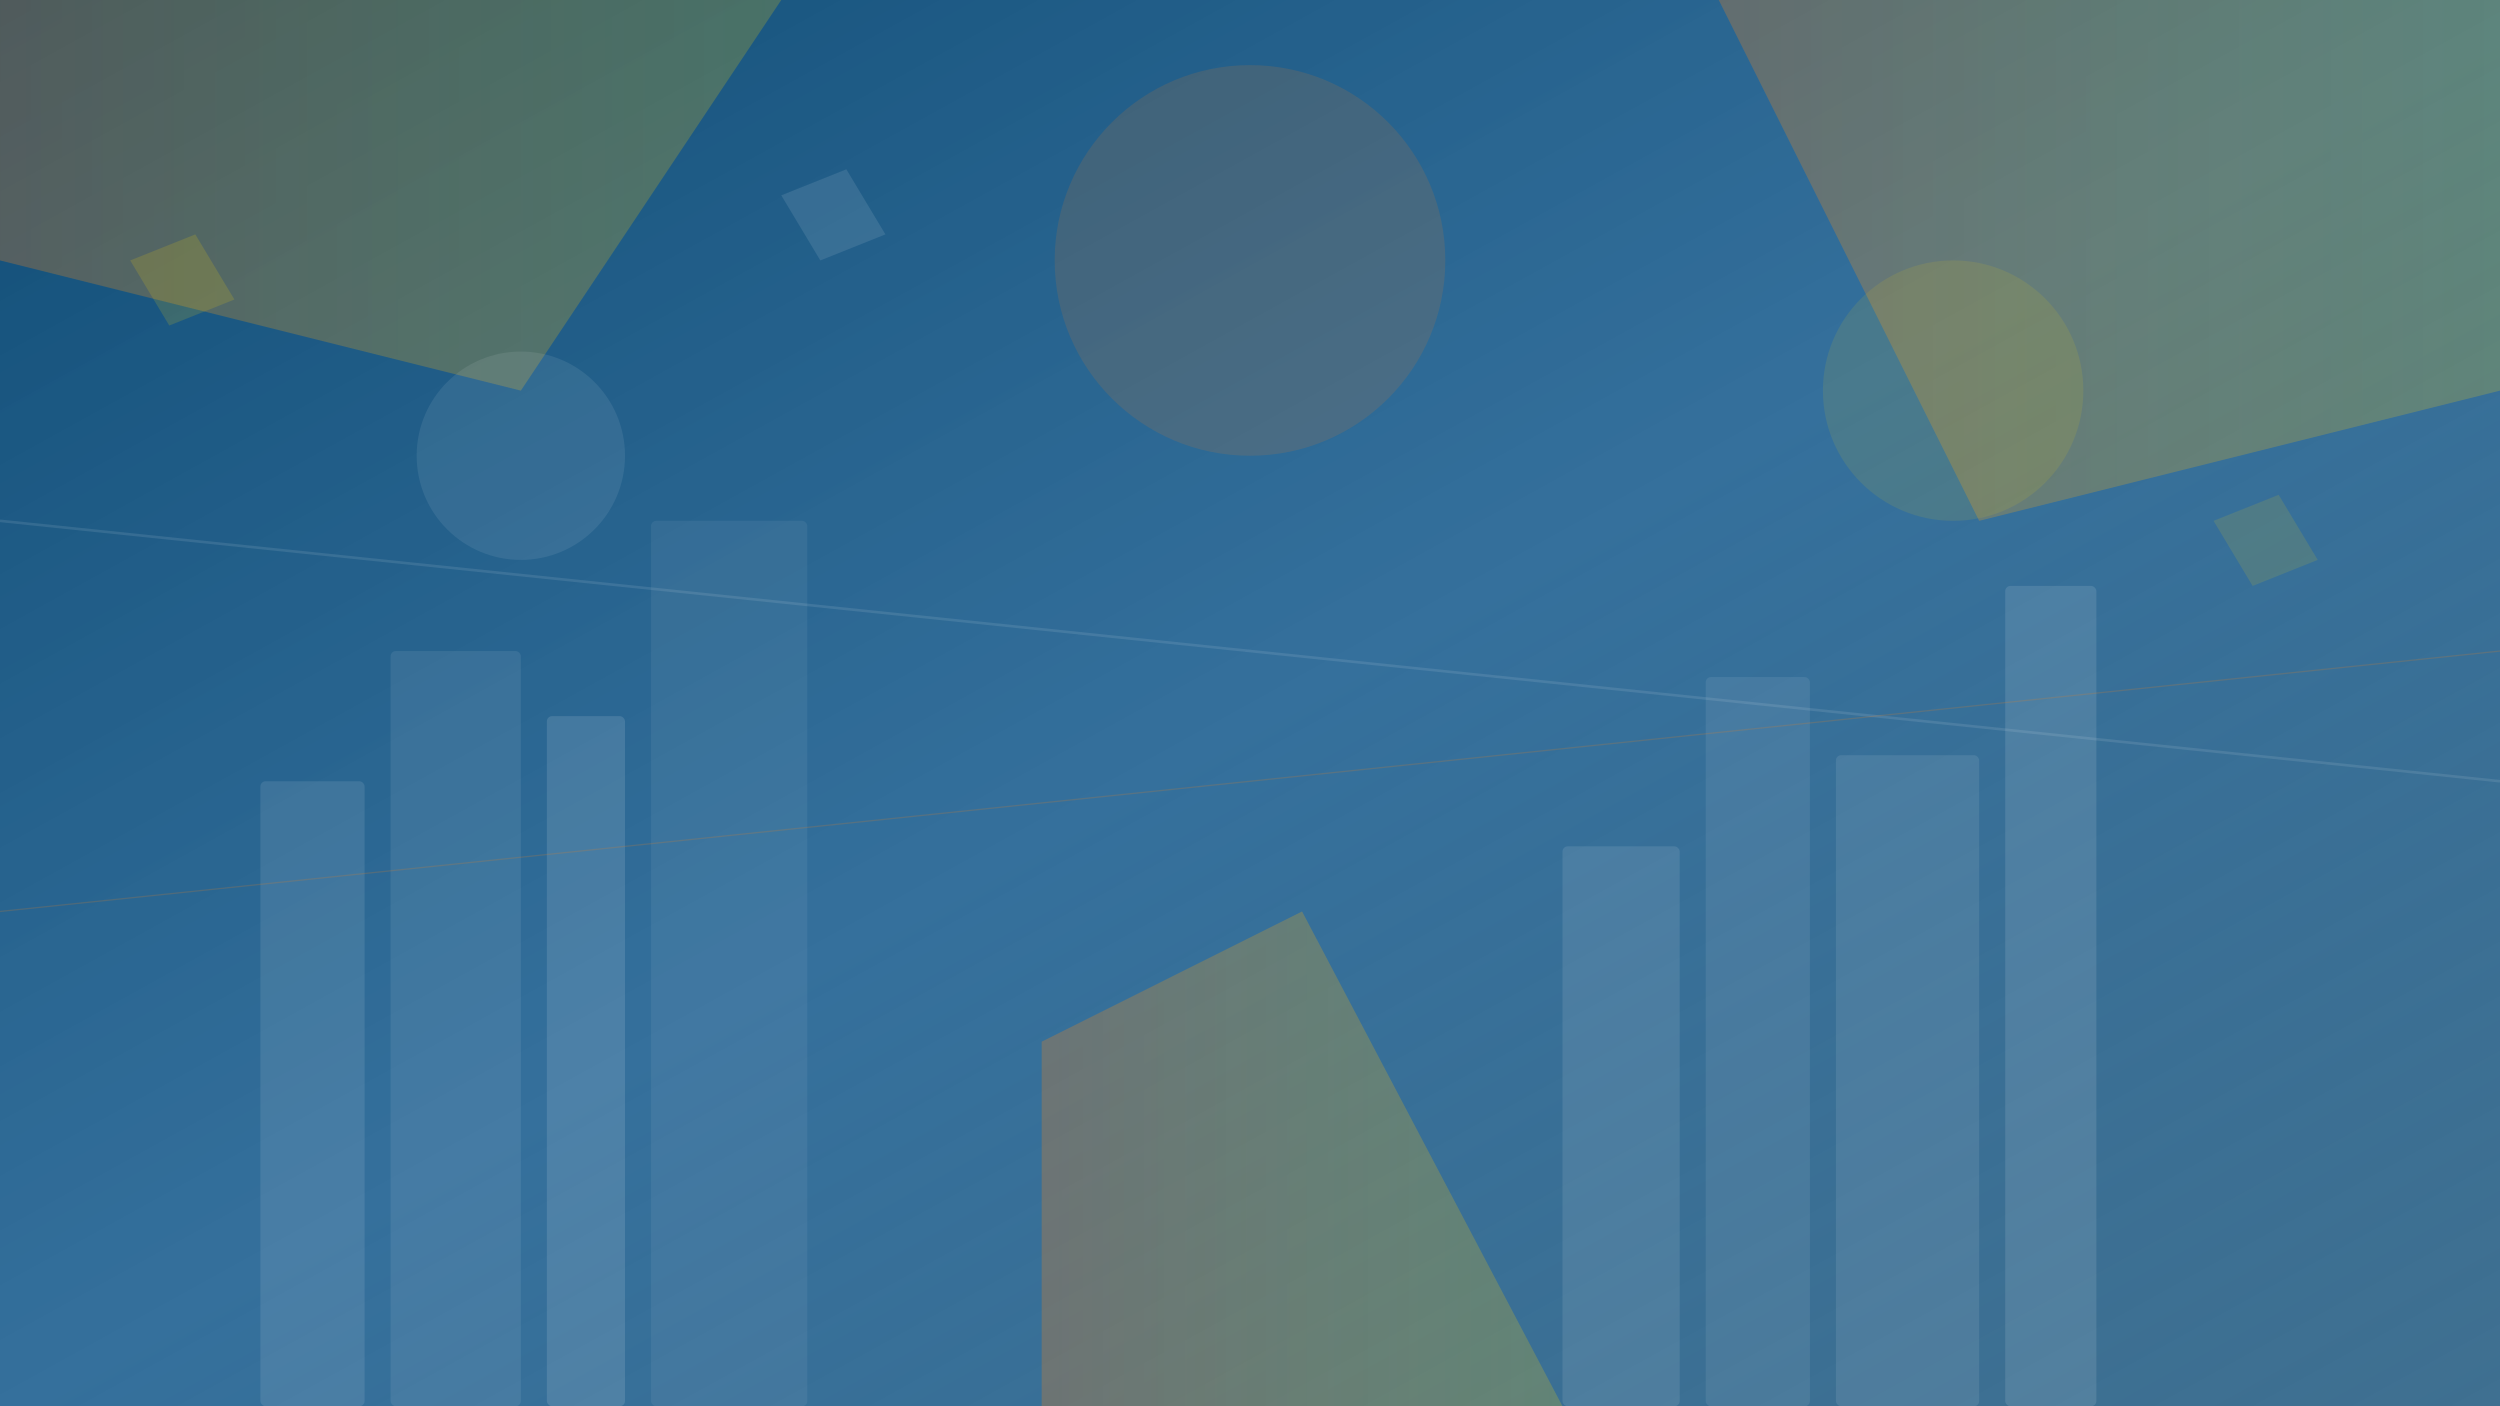
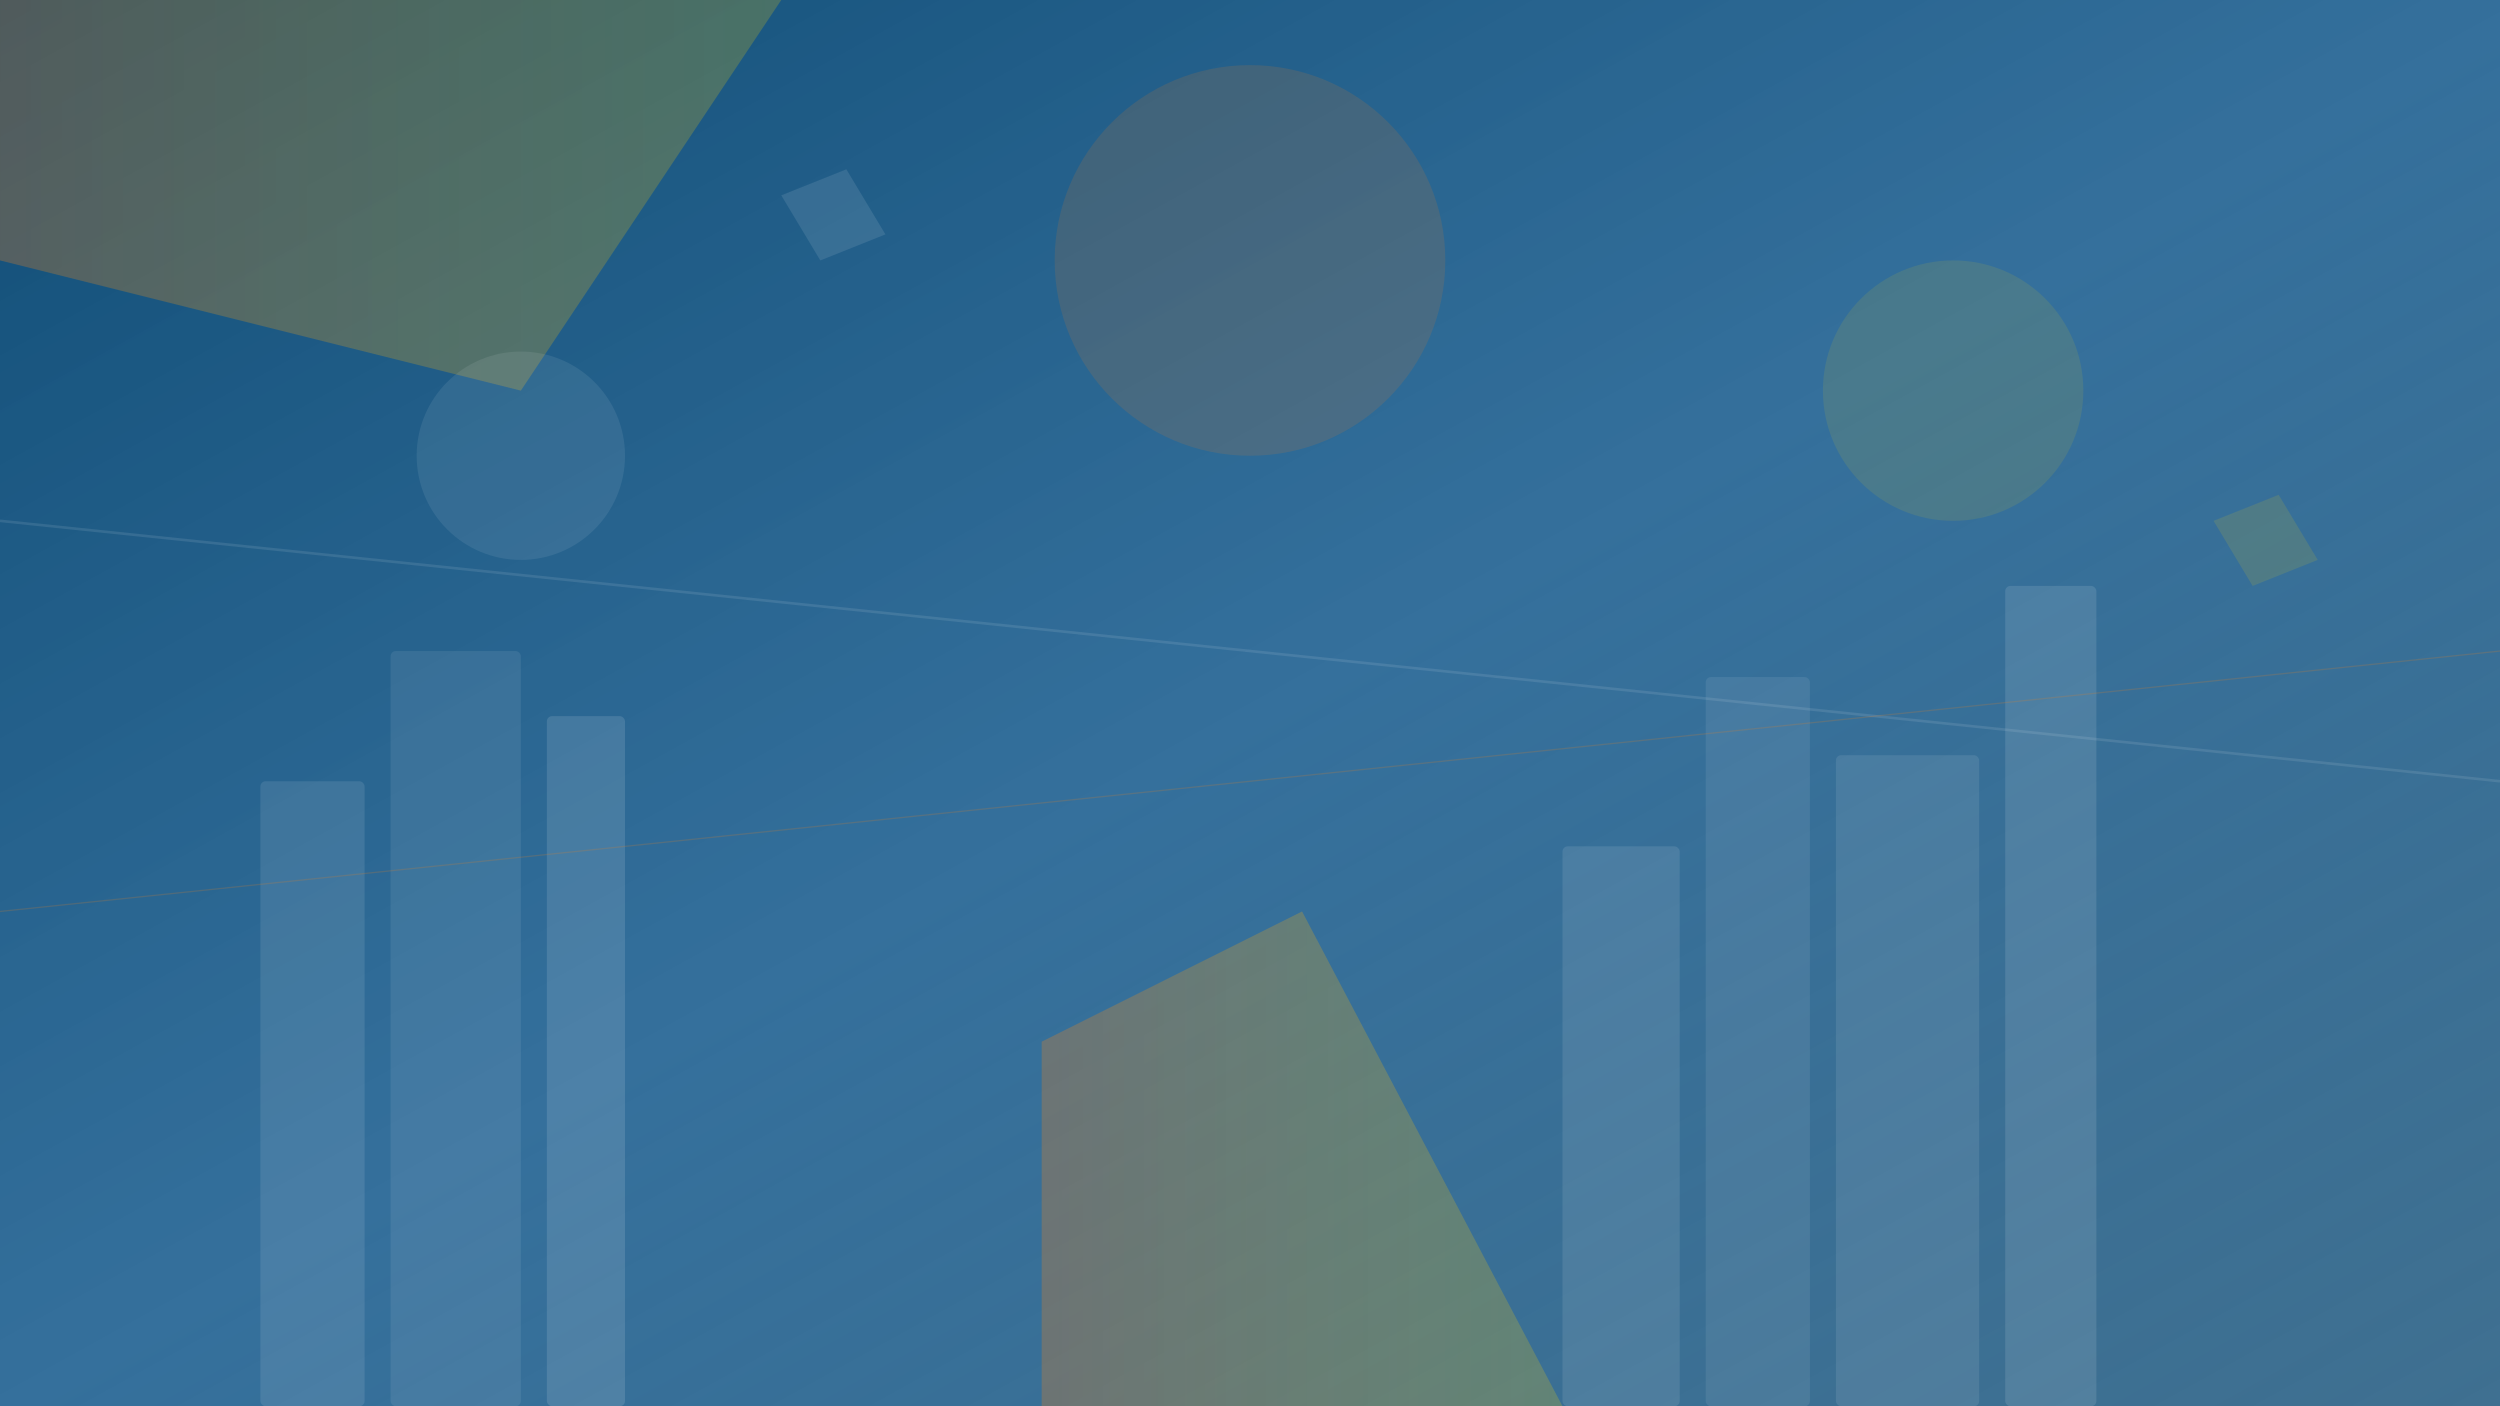
<svg xmlns="http://www.w3.org/2000/svg" width="1920" height="1080" viewBox="0 0 1920 1080" fill="none">
  <defs>
    <linearGradient id="grad1" x1="0%" y1="0%" x2="100%" y2="100%">
      <stop offset="0%" style="stop-color:#0F4C75;stop-opacity:1" />
      <stop offset="50%" style="stop-color:#1E6091;stop-opacity:0.9" />
      <stop offset="100%" style="stop-color:#0F4C75;stop-opacity:0.8" />
    </linearGradient>
    <linearGradient id="grad2" x1="0%" y1="0%" x2="100%" y2="0%">
      <stop offset="0%" style="stop-color:#E67E22;stop-opacity:0.3" />
      <stop offset="100%" style="stop-color:#FFD700;stop-opacity:0.2" />
    </linearGradient>
  </defs>
  <rect width="1920" height="1080" fill="url(#grad1)" />
  <polygon points="0,0 600,0 400,300 0,200" fill="url(#grad2)" />
-   <polygon points="1920,0 1320,0 1520,400 1920,300" fill="url(#grad2)" />
  <polygon points="800,1080 1200,1080 1000,700 800,800" fill="url(#grad2)" />
  <rect x="200" y="600" width="80" height="480" fill="rgba(255,255,255,0.1)" rx="4" />
  <rect x="300" y="500" width="100" height="580" fill="rgba(255,255,255,0.08)" rx="4" />
  <rect x="420" y="550" width="60" height="530" fill="rgba(255,255,255,0.12)" rx="4" />
-   <rect x="500" y="400" width="120" height="680" fill="rgba(255,255,255,0.06)" rx="4" />
  <rect x="1200" y="650" width="90" height="430" fill="rgba(255,255,255,0.1)" rx="4" />
  <rect x="1310" y="520" width="80" height="560" fill="rgba(255,255,255,0.08)" rx="4" />
  <rect x="1410" y="580" width="110" height="500" fill="rgba(255,255,255,0.09)" rx="4" />
  <rect x="1540" y="450" width="70" height="630" fill="rgba(255,255,255,0.11)" rx="4" />
  <circle cx="960" cy="200" r="150" fill="rgba(230,126,34,0.15)" />
  <circle cx="1500" cy="300" r="100" fill="rgba(255,215,0,0.1)" />
  <circle cx="400" cy="350" r="80" fill="rgba(255,255,255,0.08)" />
  <line x1="0" y1="400" x2="1920" y2="600" stroke="rgba(255,255,255,0.1)" stroke-width="2" />
  <line x1="0" y1="700" x2="1920" y2="500" stroke="rgba(230,126,34,0.2)" stroke-width="1" />
-   <polygon points="100,200 150,180 180,230 130,250" fill="rgba(255,215,0,0.15)" />
  <polygon points="1700,400 1750,380 1780,430 1730,450" fill="rgba(255,215,0,0.12)" />
  <polygon points="600,150 650,130 680,180 630,200" fill="rgba(255,255,255,0.1)" />
  <rect width="1920" height="1080" fill="url(#noise)" opacity="0.03" />
  <defs>
    <filter id="noise">
      <feTurbulence baseFrequency="0.9" numOctaves="3" result="noise" />
      <feColorMatrix in="noise" type="saturate" values="0" />
    </filter>
  </defs>
</svg>